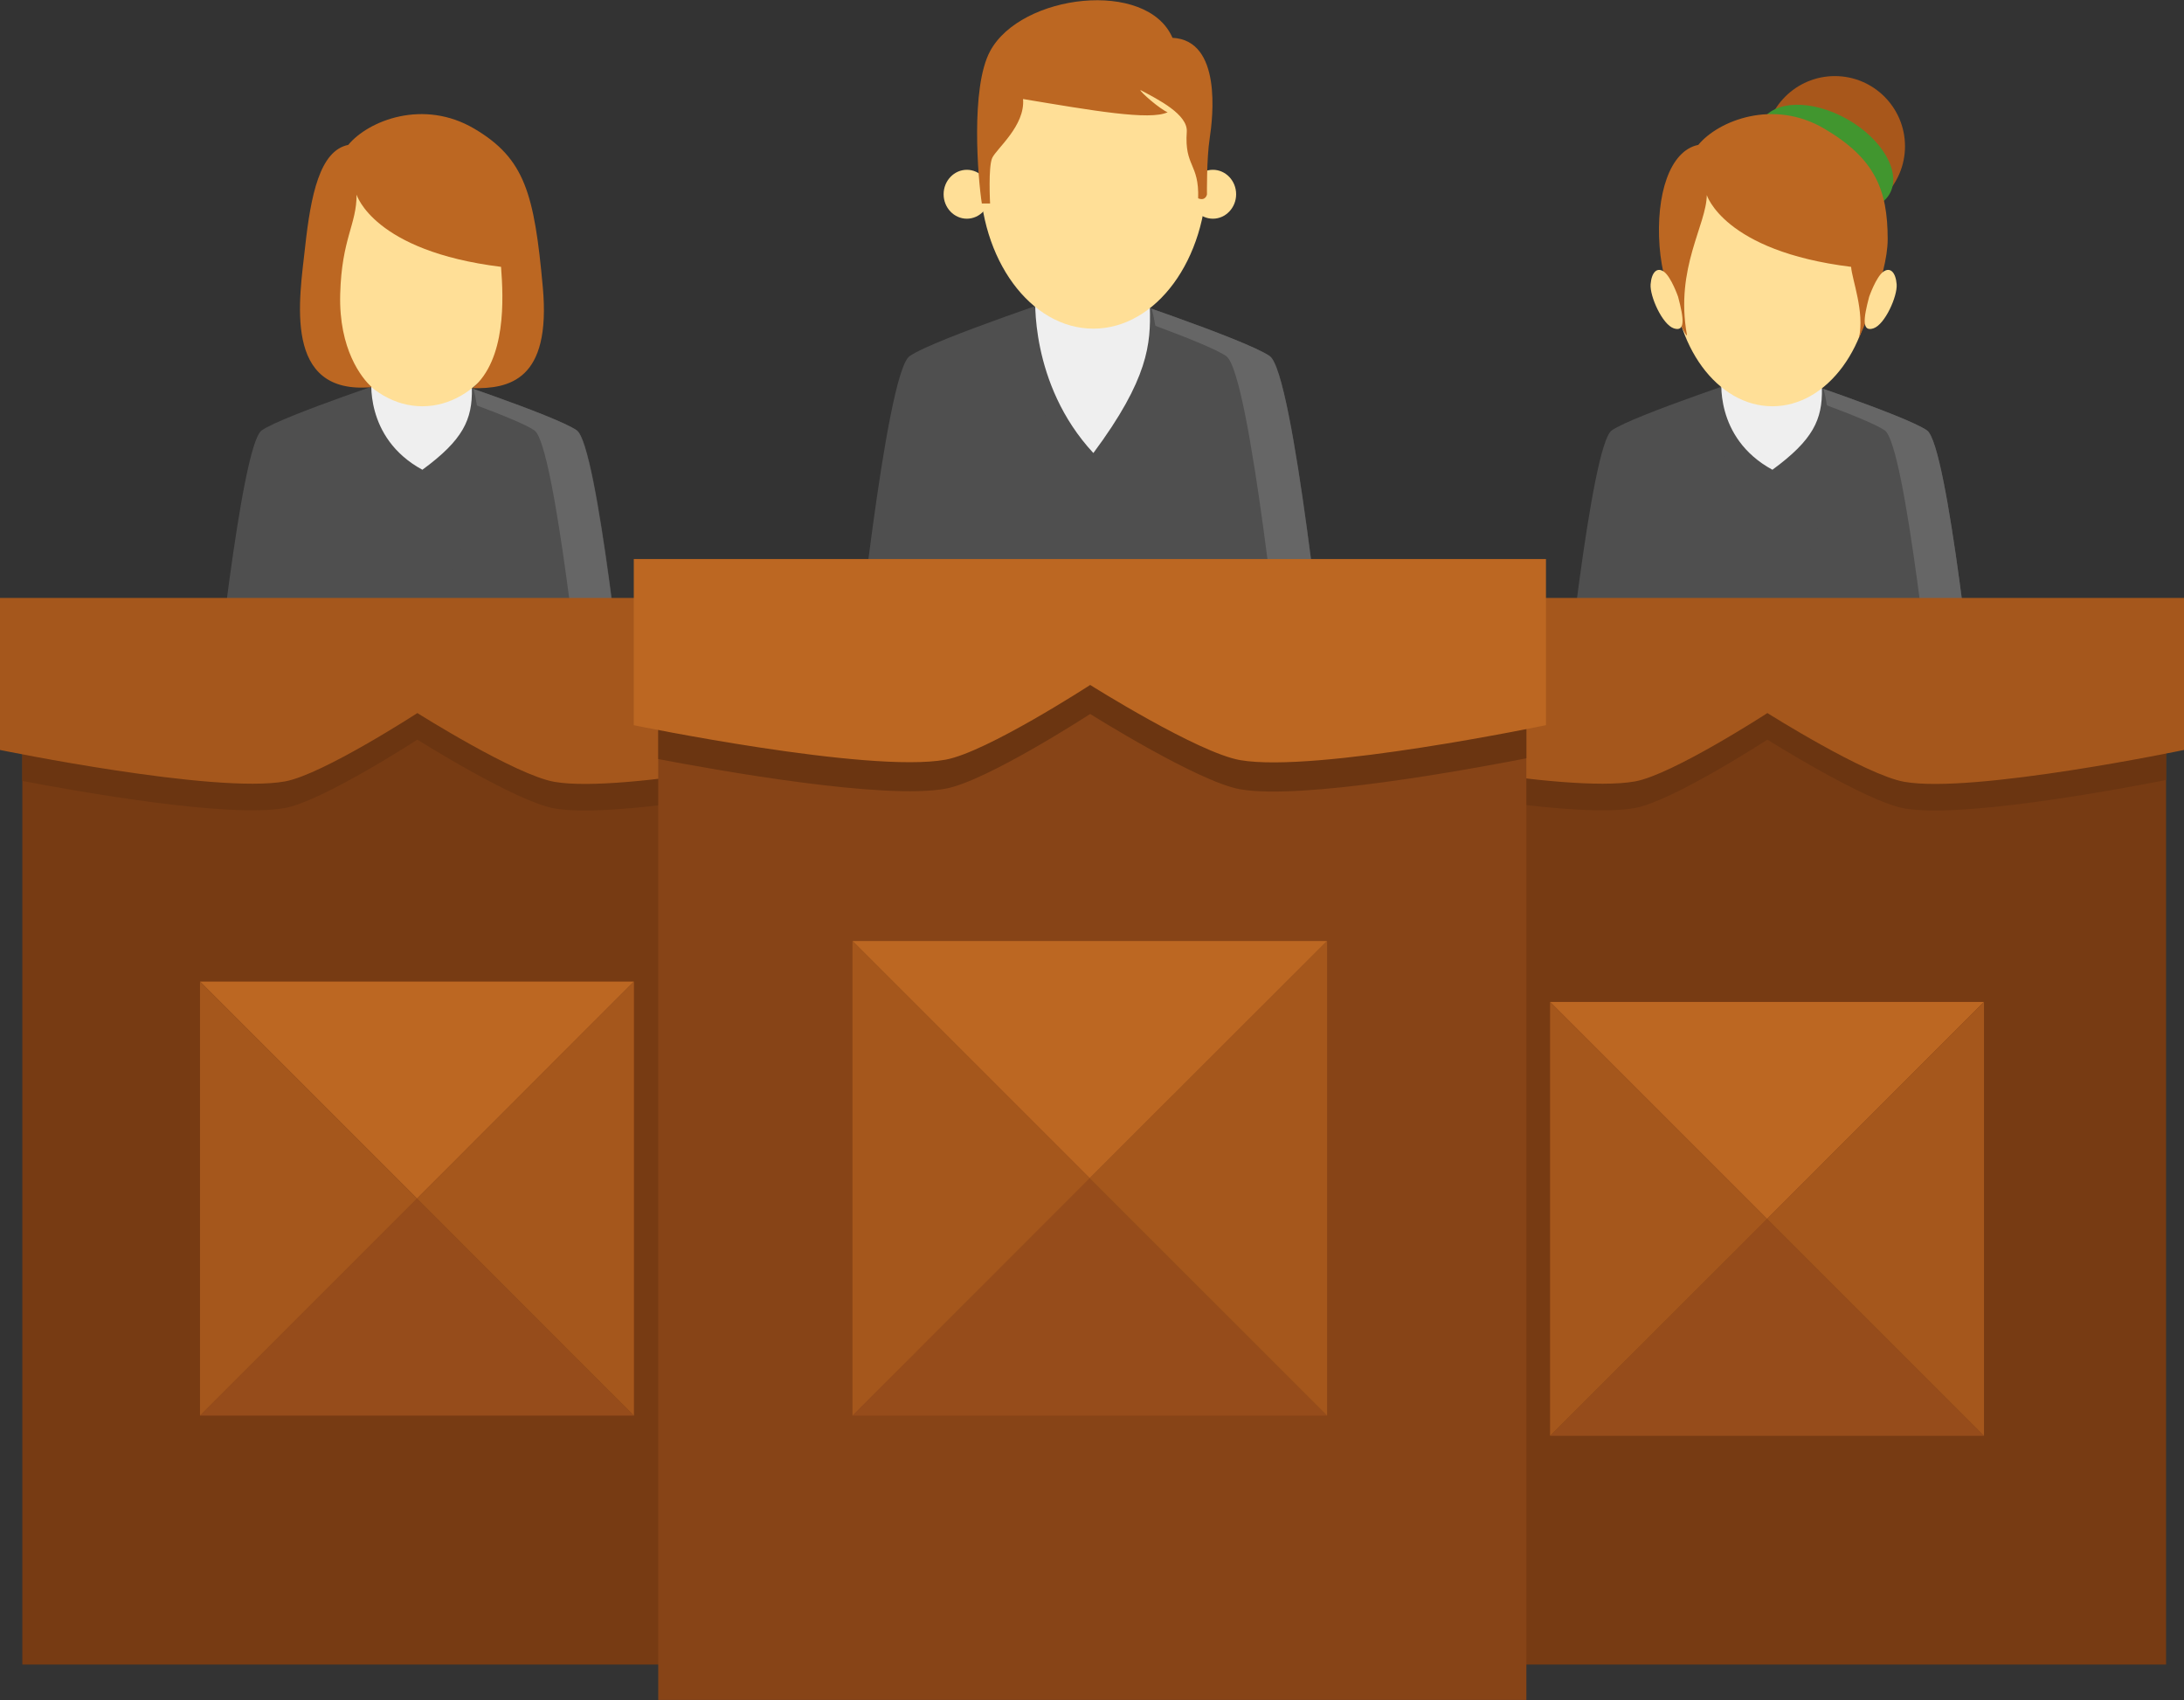
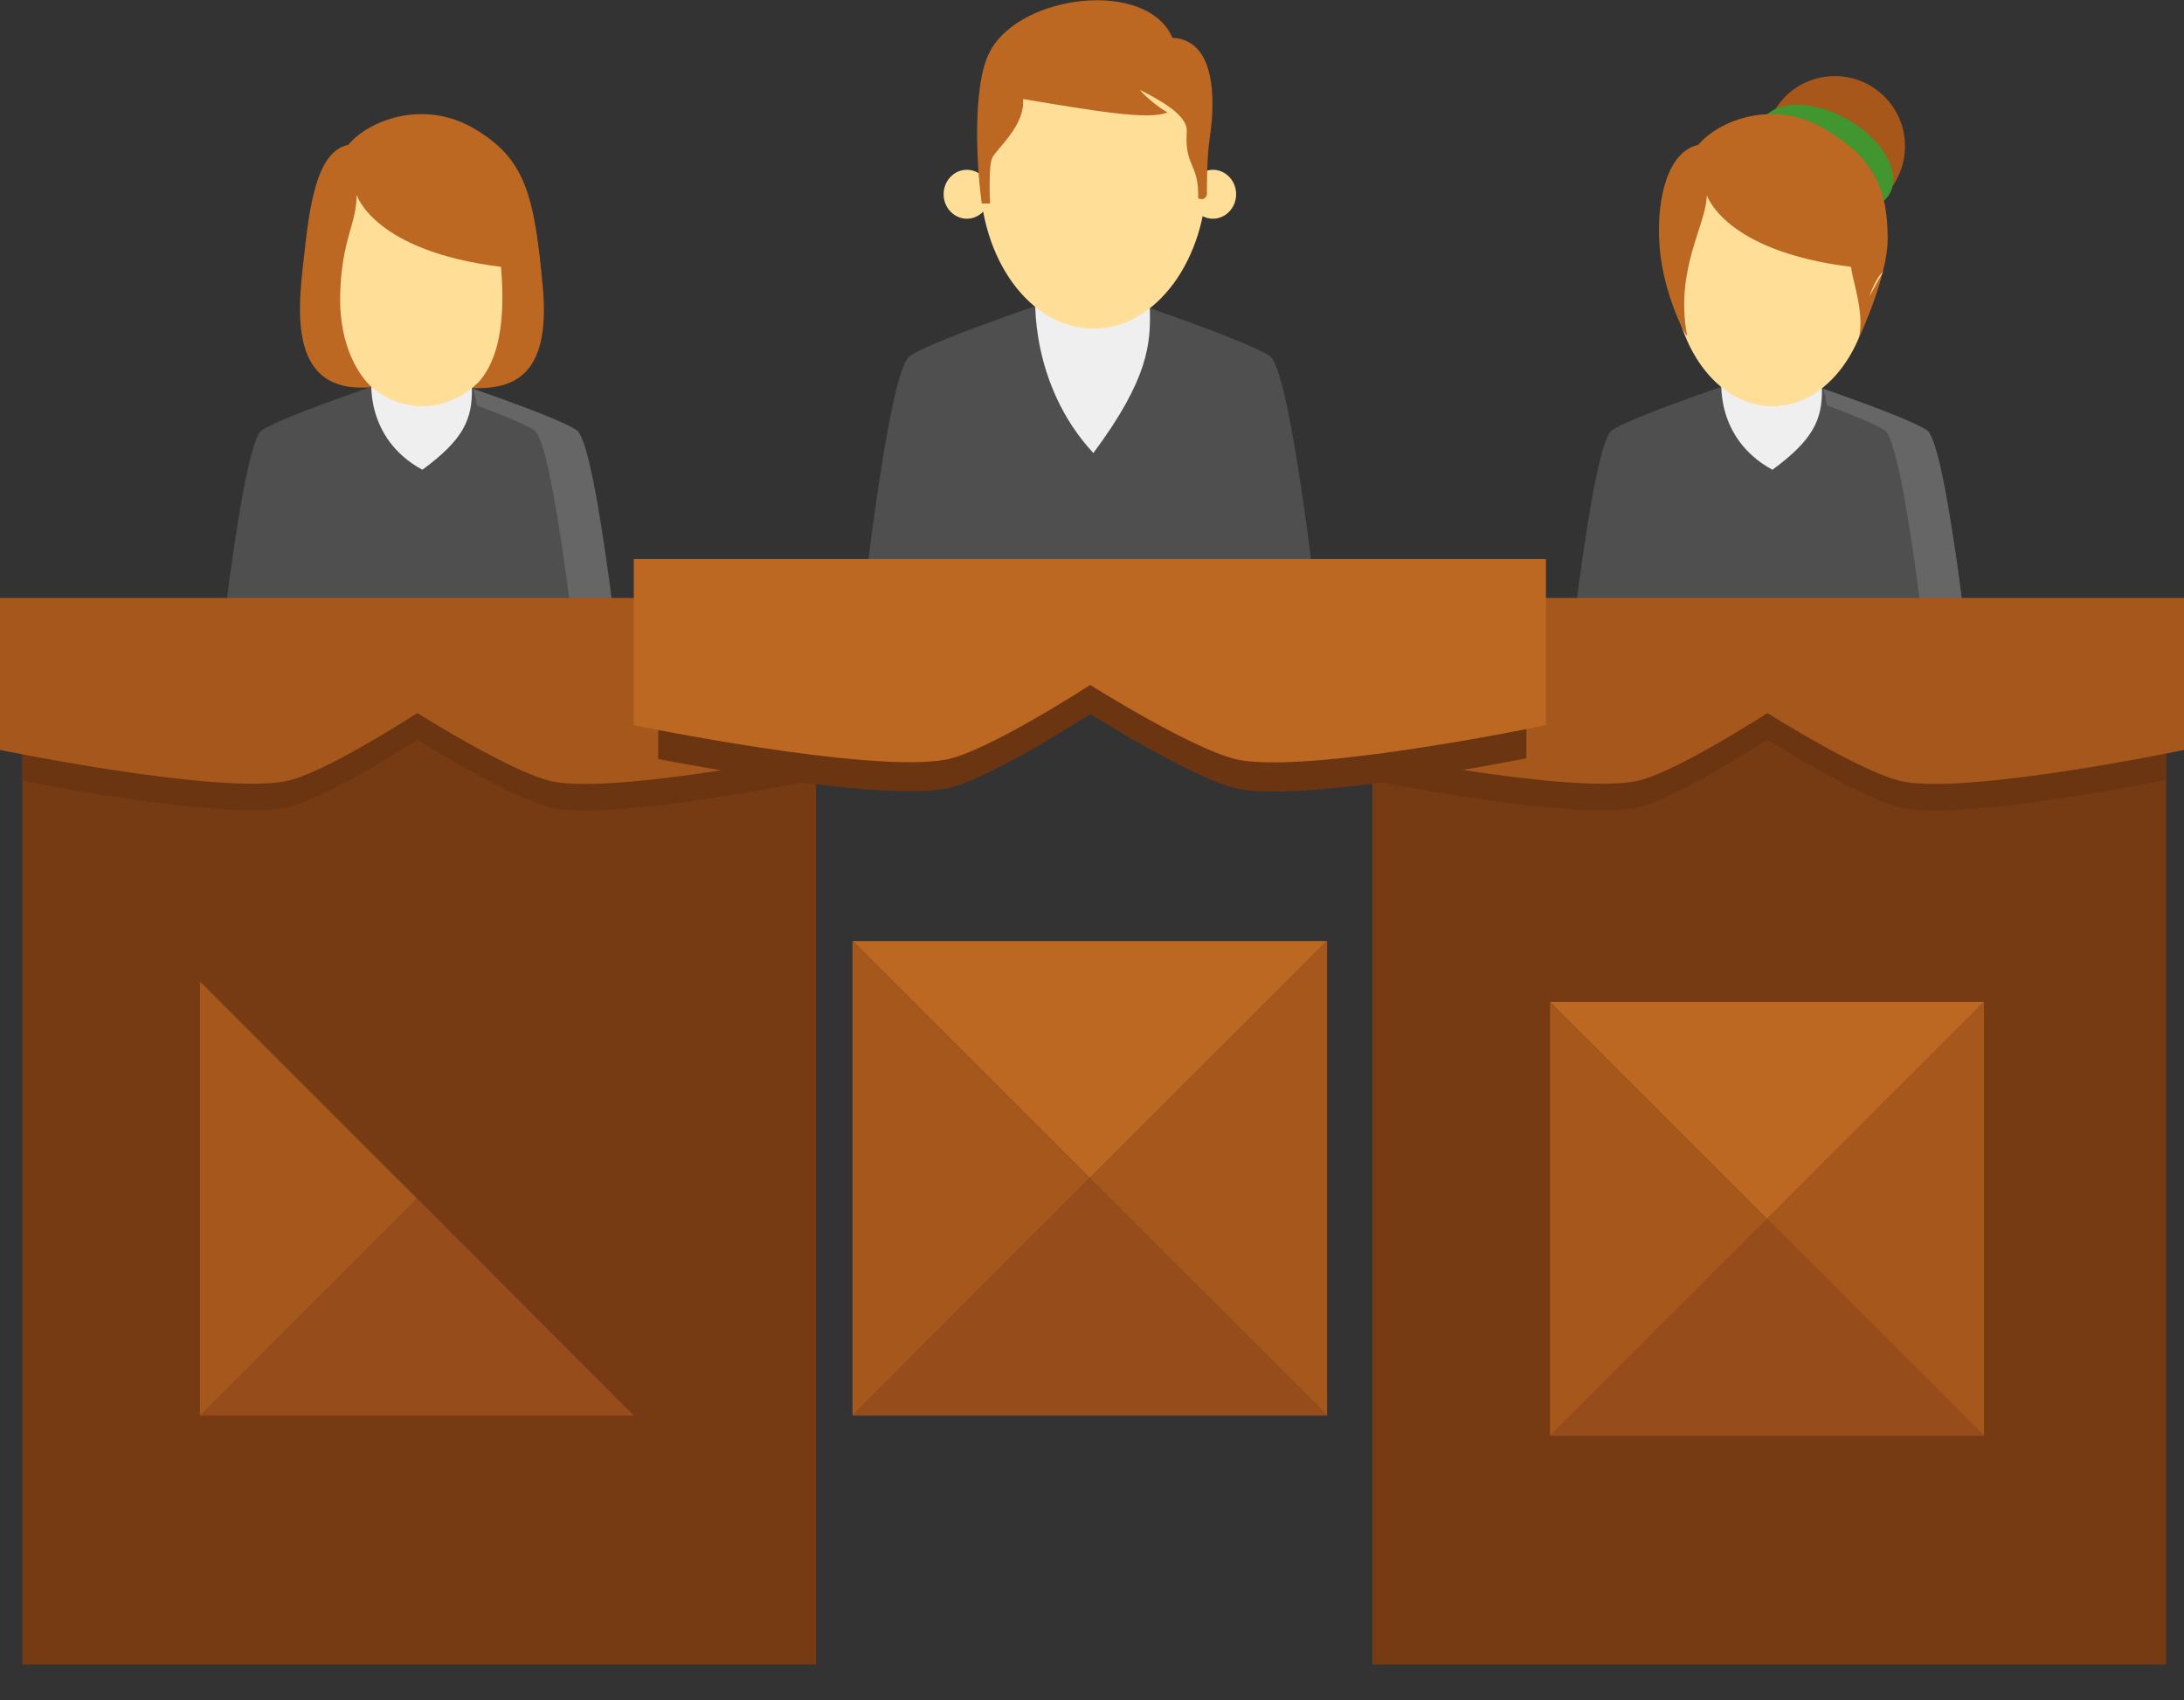
<svg xmlns="http://www.w3.org/2000/svg" id="katman_2" viewBox="0 0 143.8 111.94">
  <rect x="0" y="0" width="143.8" height="111.94" fill="#333333" stroke="none" />
  <defs>
    <style>.cls-1{fill:#a5571c;}.cls-2{fill:#6b3511;}.cls-3{fill:#bc6722;}.cls-4{fill:#874417;}.cls-5{fill:#773b13;}.cls-6{fill:#964c1b;}.cls-7{fill:#4f4f4f;}.cls-8{fill:#efefef;}.cls-9{fill:#ffdf97;}.cls-10{fill:#41962f;}.cls-11{fill:#666;}.cls-12{fill:#a8571b;}</style>
  </defs>
  <g id="OBJECTS">
    <g>
      <g>
        <path class="cls-7" d="M41.26,47.56c-.07-.28-1.88-18.25-3.27-19.22-1.39-.98-10.03-3.83-10.03-3.83l-.35,.1-.35-.1s-8.64,2.85-10.03,3.83c-1.39,.98-3.2,18.95-3.27,19.22-.05,.19,8.47,.12,13.65,.05,5.19,.06,13.7,.14,13.65-.05Z" />
        <g>
          <path class="cls-11" d="M24.82,47.61c-2.24,.03-5.1,.06-7.63,.07,2.53,.01,6.08-.02,9.02-.05-.48,0-.95-.01-1.39-.02Z" />
          <path class="cls-11" d="M37.98,28.34c-1.39-.98-10.03-3.83-10.03-3.83l-.35,.1-.35-.1s-.4,.13-1.05,.35c2.34,.79,7.89,2.71,8.99,3.48,1.39,.98,3.2,18.95,3.27,19.22,.02,.08-1.31,.11-3.24,.12,3.32,.01,6.05-.01,6.02-.12-.07-.28-1.88-18.25-3.27-19.22Z" />
        </g>
        <path class="cls-7" d="M27.73,24.57l-.13,.04-.15-.04c-.12,0-.23,0-.35,0-.38,.12-1.45,.48-2.76,.94-.08,2.3,.16,8.29,4.35,13.88,3.59-5.59,3.08-11.54,2.49-13.77-1.38-.48-2.54-.87-3.01-1.03-.15,0-.3,0-.44-.01Z" />
        <path class="cls-8" d="M24.47,24.83s-.55,3.98,3.34,6.1c2.69-1.97,3.3-3.31,3.26-5.36-1.95-1.58-6.6-.74-6.6-.74Z" />
        <g>
          <path class="cls-9" d="M34.36,17.83c0,4.92-2.93,8.92-6.55,8.92s-6.55-3.99-6.55-8.92,2.93-8.92,6.55-8.92,6.55,3.99,6.55,8.92Z" />
          <path class="cls-3" d="M23.48,12.82s1.1,3.71,9.51,4.75c.16,2.09,.35,6.08-1.88,7.99,2.4,.04,5.19-.49,4.63-6.65-.56-6.17-1.19-8.47-4.5-10.43-3.36-1.99-6.99-.54-8.31,1.06-1.88,.38-2.47,3.34-2.84,6.72-.37,3.39-1.51,9.77,4.38,9.23-.64-.59-2.17-2.47-2.07-6.13,.1-3.66,1.08-4.56,1.08-6.55Z" />
        </g>
      </g>
      <g>
        <g>
          <rect class="cls-5" x="1.47" y="43.48" width="52.26" height="66.12" />
          <path class="cls-2" d="M1.47,51.42c3.74,.71,13.58,2.46,17.3,1.78,2.47-.45,8.71-4.5,8.71-4.5,0,0,6.49,4.09,9.03,4.53,3.75,.65,13.79-1.2,17.22-1.87v-7.88H1.47v7.94Z" />
          <path class="cls-1" d="M54.91,49.38s-13.85,2.89-18.4,2.1c-2.55-.44-9.03-4.53-9.03-4.53,0,0-6.24,4.05-8.71,4.5-4.63,.84-18.77-2.07-18.77-2.07v-10.01H54.91v10.01Z" />
        </g>
        <g>
          <g>
-             <polygon class="cls-3" points="13.17 64.63 27.46 78.92 41.74 64.63 13.17 64.63" />
            <polygon class="cls-6" points="13.17 93.21 27.46 78.92 41.74 93.21 13.17 93.21" />
          </g>
          <g>
-             <polygon class="cls-1" points="41.74 64.63 27.46 78.92 41.74 93.21 41.74 64.63" />
            <polygon class="cls-1" points="13.17 64.63 27.46 78.92 13.17 93.21 13.17 64.63" />
          </g>
        </g>
      </g>
      <g>
        <g>
          <path class="cls-12" d="M125.43,9.63c0,2.55-2.07,4.62-4.62,4.62s-4.62-2.07-4.62-4.62,2.07-4.62,4.62-4.62,4.62,2.07,4.62,4.62Z" />
          <path class="cls-10" d="M124.42,12.76c-.79,1.39-3.31,1.45-5.64,.13-2.33-1.32-3.58-3.52-2.79-4.91,.79-1.39,3.31-1.45,5.64-.13,2.33,1.32,3.58,3.52,2.79,4.91Z" />
        </g>
        <path class="cls-7" d="M130.15,47.56c-.07-.28-1.88-18.25-3.27-19.22-1.39-.98-10.03-3.83-10.03-3.83l-.35,.1-.35-.1s-8.64,2.85-10.03,3.83c-1.39,.98-3.2,18.95-3.27,19.22-.05,.19,8.47,.12,13.65,.05,5.19,.06,13.7,.14,13.65-.05Z" />
        <g>
          <path class="cls-11" d="M113.71,47.61c-2.24,.03-5.1,.06-7.63,.07,2.52,.01,6.08-.02,9.02-.05-.48,0-.95-.01-1.39-.02Z" />
          <path class="cls-11" d="M126.88,28.34c-1.39-.98-10.03-3.83-10.03-3.83l-.35,.1-.35-.1s-.4,.13-1.04,.35c2.34,.79,7.89,2.71,8.99,3.48,1.39,.98,3.2,18.95,3.27,19.22,.02,.08-1.31,.11-3.24,.12,3.32,.01,6.05-.01,6.02-.12-.07-.28-1.88-18.25-3.27-19.22Z" />
        </g>
        <path class="cls-7" d="M116.62,24.57l-.13,.04-.15-.04c-.12,0-.23,0-.35,0-.38,.12-1.45,.48-2.76,.94-.09,2.3,.16,8.29,4.35,13.88,3.59-5.59,3.08-11.54,2.49-13.77-1.38-.48-2.54-.87-3.01-1.03-.15,0-.3,0-.44-.01Z" />
        <path class="cls-8" d="M113.36,24.83s-.55,3.98,3.34,6.1c2.69-1.97,3.3-3.31,3.26-5.36-1.95-1.58-6.6-.74-6.6-.74Z" />
        <g>
          <path class="cls-9" d="M123.25,17.83c0,4.92-2.93,8.92-6.55,8.92s-6.55-3.99-6.55-8.92,2.93-8.92,6.55-8.92,6.55,3.99,6.55,8.92Z" />
          <path class="cls-3" d="M112.37,12.82s1.1,3.71,9.51,4.75c.07,.87,.9,2.97,.52,4.67,0,0,1.89-4.02,1.89-6.49,0-3.26-.84-5.31-4.16-7.27-3.36-1.99-6.99-.54-8.31,1.06-1.88,.38-2.8,3.28-2.55,6.68,.24,3.24,1.88,6.27,1.8,5.82-.79-4.42,1.31-7.24,1.31-9.23Z" />
-           <path class="cls-9" d="M110.49,19.54s-.45-1.29-.92-1.64c-.47-.35-.83,.04-.89,.82-.06,.78,.77,2.65,1.53,2.9,.76,.25,.67-.62,.28-2.08Z" />
-           <path class="cls-9" d="M123.07,19.54s.45-1.29,.92-1.64c.47-.35,.83,.04,.89,.82,.06,.78-.77,2.65-1.53,2.9-.76,.25-.67-.62-.28-2.08Z" />
+           <path class="cls-9" d="M123.07,19.54s.45-1.29,.92-1.64Z" />
        </g>
      </g>
      <g>
        <g>
          <rect class="cls-5" x="90.36" y="43.48" width="52.26" height="66.12" />
          <path class="cls-2" d="M90.36,51.42c3.74,.71,13.58,2.46,17.3,1.78,2.47-.45,8.71-4.5,8.71-4.5,0,0,6.49,4.09,9.03,4.53,3.75,.65,13.79-1.2,17.22-1.87v-7.88h-52.26v7.94Z" />
          <path class="cls-1" d="M143.8,49.38s-13.85,2.89-18.4,2.1c-2.55-.44-9.03-4.53-9.03-4.53,0,0-6.24,4.05-8.71,4.5-4.63,.84-18.77-2.07-18.77-2.07v-10.01h54.91v10.01Z" />
        </g>
        <g>
          <g>
            <polygon class="cls-3" points="102.06 65.97 116.35 80.26 130.63 65.97 102.06 65.97" />
            <polygon class="cls-6" points="102.06 94.54 116.35 80.26 130.63 94.54 102.06 94.54" />
          </g>
          <g>
            <polygon class="cls-1" points="130.63 65.97 116.35 80.26 130.63 94.54 130.63 65.97" />
            <polygon class="cls-1" points="102.06 65.97 116.35 80.26 102.06 94.54 102.06 65.97" />
          </g>
        </g>
      </g>
      <g>
        <path class="cls-7" d="M87.35,45.42c-.08-.32-2.15-20.85-3.74-21.97-1.59-1.11-11.46-4.38-11.46-4.38l-.4,.11-.4-.11s-9.87,3.26-11.46,4.38c-1.59,1.12-3.66,21.65-3.74,21.97-.06,.22,9.67,.13,15.6,.06,5.93,.07,15.66,.16,15.6-.06Z" />
        <g>
          <path class="cls-11" d="M68.89,45.48c-2.62,.03-5.98,.07-8.91,.08,2.92,.01,7-.02,10.34-.06-.5,0-.98-.01-1.43-.02Z" />
-           <path class="cls-11" d="M83.61,23.45c-1.59-1.11-11.46-4.38-11.46-4.38l-.4,.11-.4-.11s-.4,.13-1.04,.35c2.57,.87,9.15,3.14,10.43,4.03,1.59,1.12,3.66,21.65,3.74,21.97,.02,.09-1.55,.13-3.83,.14,3.7,.01,6.72-.02,6.69-.14-.08-.32-2.15-20.85-3.74-21.97Z" />
        </g>
        <path class="cls-7" d="M71.9,19.15l-.15,.04-.17-.05c-.13,0-.26,0-.4,0-.43,.14-1.65,.55-3.15,1.08-.1,2.63,.18,9.47,4.97,15.86,4.1-6.39,3.51-13.19,2.84-15.73-1.57-.55-2.9-1-3.44-1.18-.17,0-.34,0-.51-.01Z" />
        <path class="cls-8" d="M68.17,19.44s-.42,5.82,3.82,10.39c3.64-4.9,3.78-7.2,3.72-9.54-2.23-1.8-7.54-.85-7.54-.85Z" />
        <g>
          <g>
            <path class="cls-9" d="M79.47,11.45c0,5.63-3.35,10.19-7.48,10.19s-7.48-4.56-7.48-10.19,3.35-10.19,7.48-10.19,7.48,4.56,7.48,10.19Z" />
            <path class="cls-9" d="M65.19,12.79c0,.89-.69,1.61-1.53,1.61s-1.53-.72-1.53-1.61,.69-1.61,1.53-1.61,1.53,.72,1.53,1.61Z" />
            <path class="cls-9" d="M81.39,12.79c0,.89-.69,1.61-1.53,1.61s-1.53-.72-1.53-1.61,.69-1.61,1.53-1.61,1.53,.72,1.53,1.61Z" />
          </g>
          <path class="cls-3" d="M64.65,13.4h.54s-.13-2.41,.14-3c.27-.6,2.18-2.12,2.03-3.88,4.51,.75,8.36,1.43,9.52,.87-.48-.18-1.85-1.37-1.79-1.46,1.19,.63,3.13,1.61,3.05,2.75-.16,2.31,.82,2.06,.75,4.38,.5,.2,.58-.26,.58-.26,0,0-.03-2.33,.18-3.7,.21-1.37,.81-6.45-2.45-6.61-1.67-3.88-9.98-2.9-12.01,.88-1.3,2.41-.8,8.42-.54,10.05Z" />
        </g>
      </g>
      <g>
        <g>
-           <rect class="cls-4" x="43.34" y="41.3" width="57.16" height="70.63" />
          <path class="cls-2" d="M43.34,49.98c4.09,.78,14.85,2.69,18.92,1.95,2.7-.49,9.52-4.92,9.52-4.92,0,0,7.1,4.47,9.88,4.96,4.1,.71,15.08-1.31,18.84-2.04v-8.62H43.34v8.68Z" />
          <path class="cls-3" d="M101.78,47.75s-15.14,3.16-20.12,2.3c-2.78-.48-9.88-4.95-9.88-4.95,0,0-6.82,4.43-9.52,4.92-5.07,.92-20.53-2.27-20.53-2.27v-10.94h60.06v10.94Z" />
        </g>
        <g>
          <g>
            <polygon class="cls-3" points="56.13 61.96 71.75 77.58 87.38 61.96 56.13 61.96" />
            <polygon class="cls-6" points="56.13 93.21 71.75 77.58 87.38 93.21 56.13 93.21" />
          </g>
          <g>
            <polygon class="cls-1" points="87.38 61.96 71.75 77.58 87.38 93.21 87.38 61.96" />
            <polygon class="cls-1" points="56.13 61.96 71.75 77.58 56.13 93.21 56.13 61.96" />
          </g>
        </g>
      </g>
    </g>
  </g>
</svg>